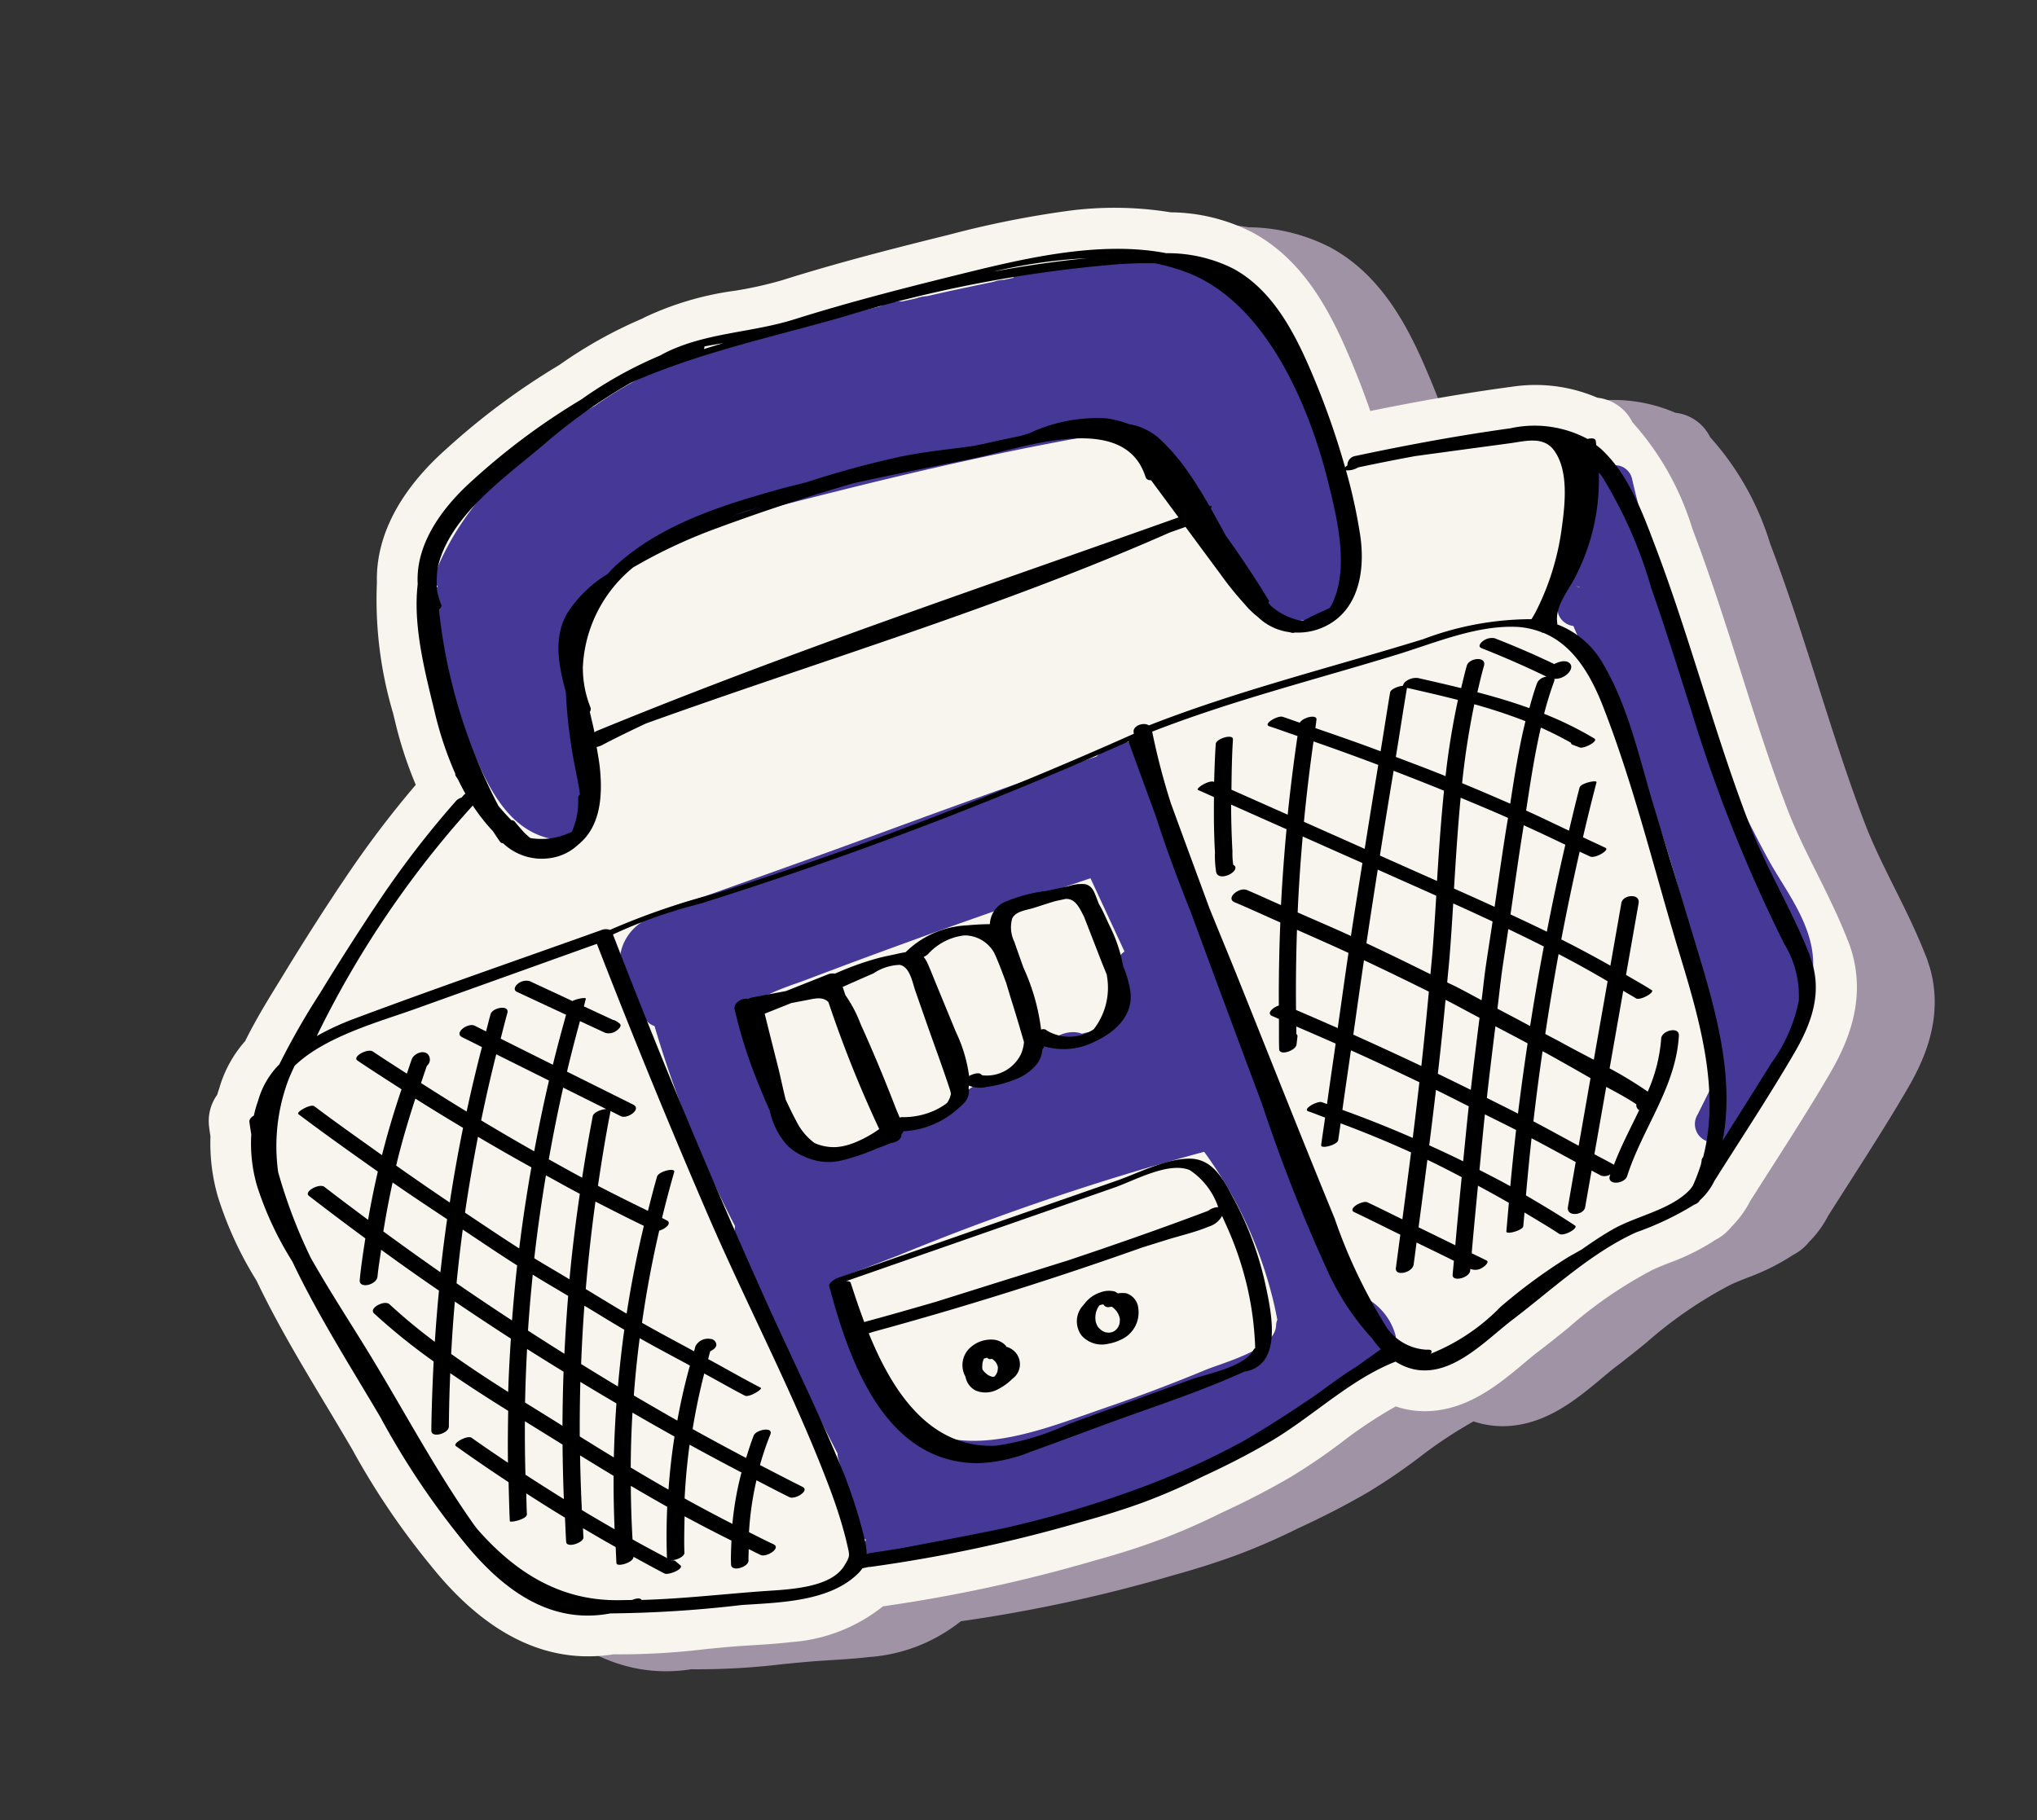
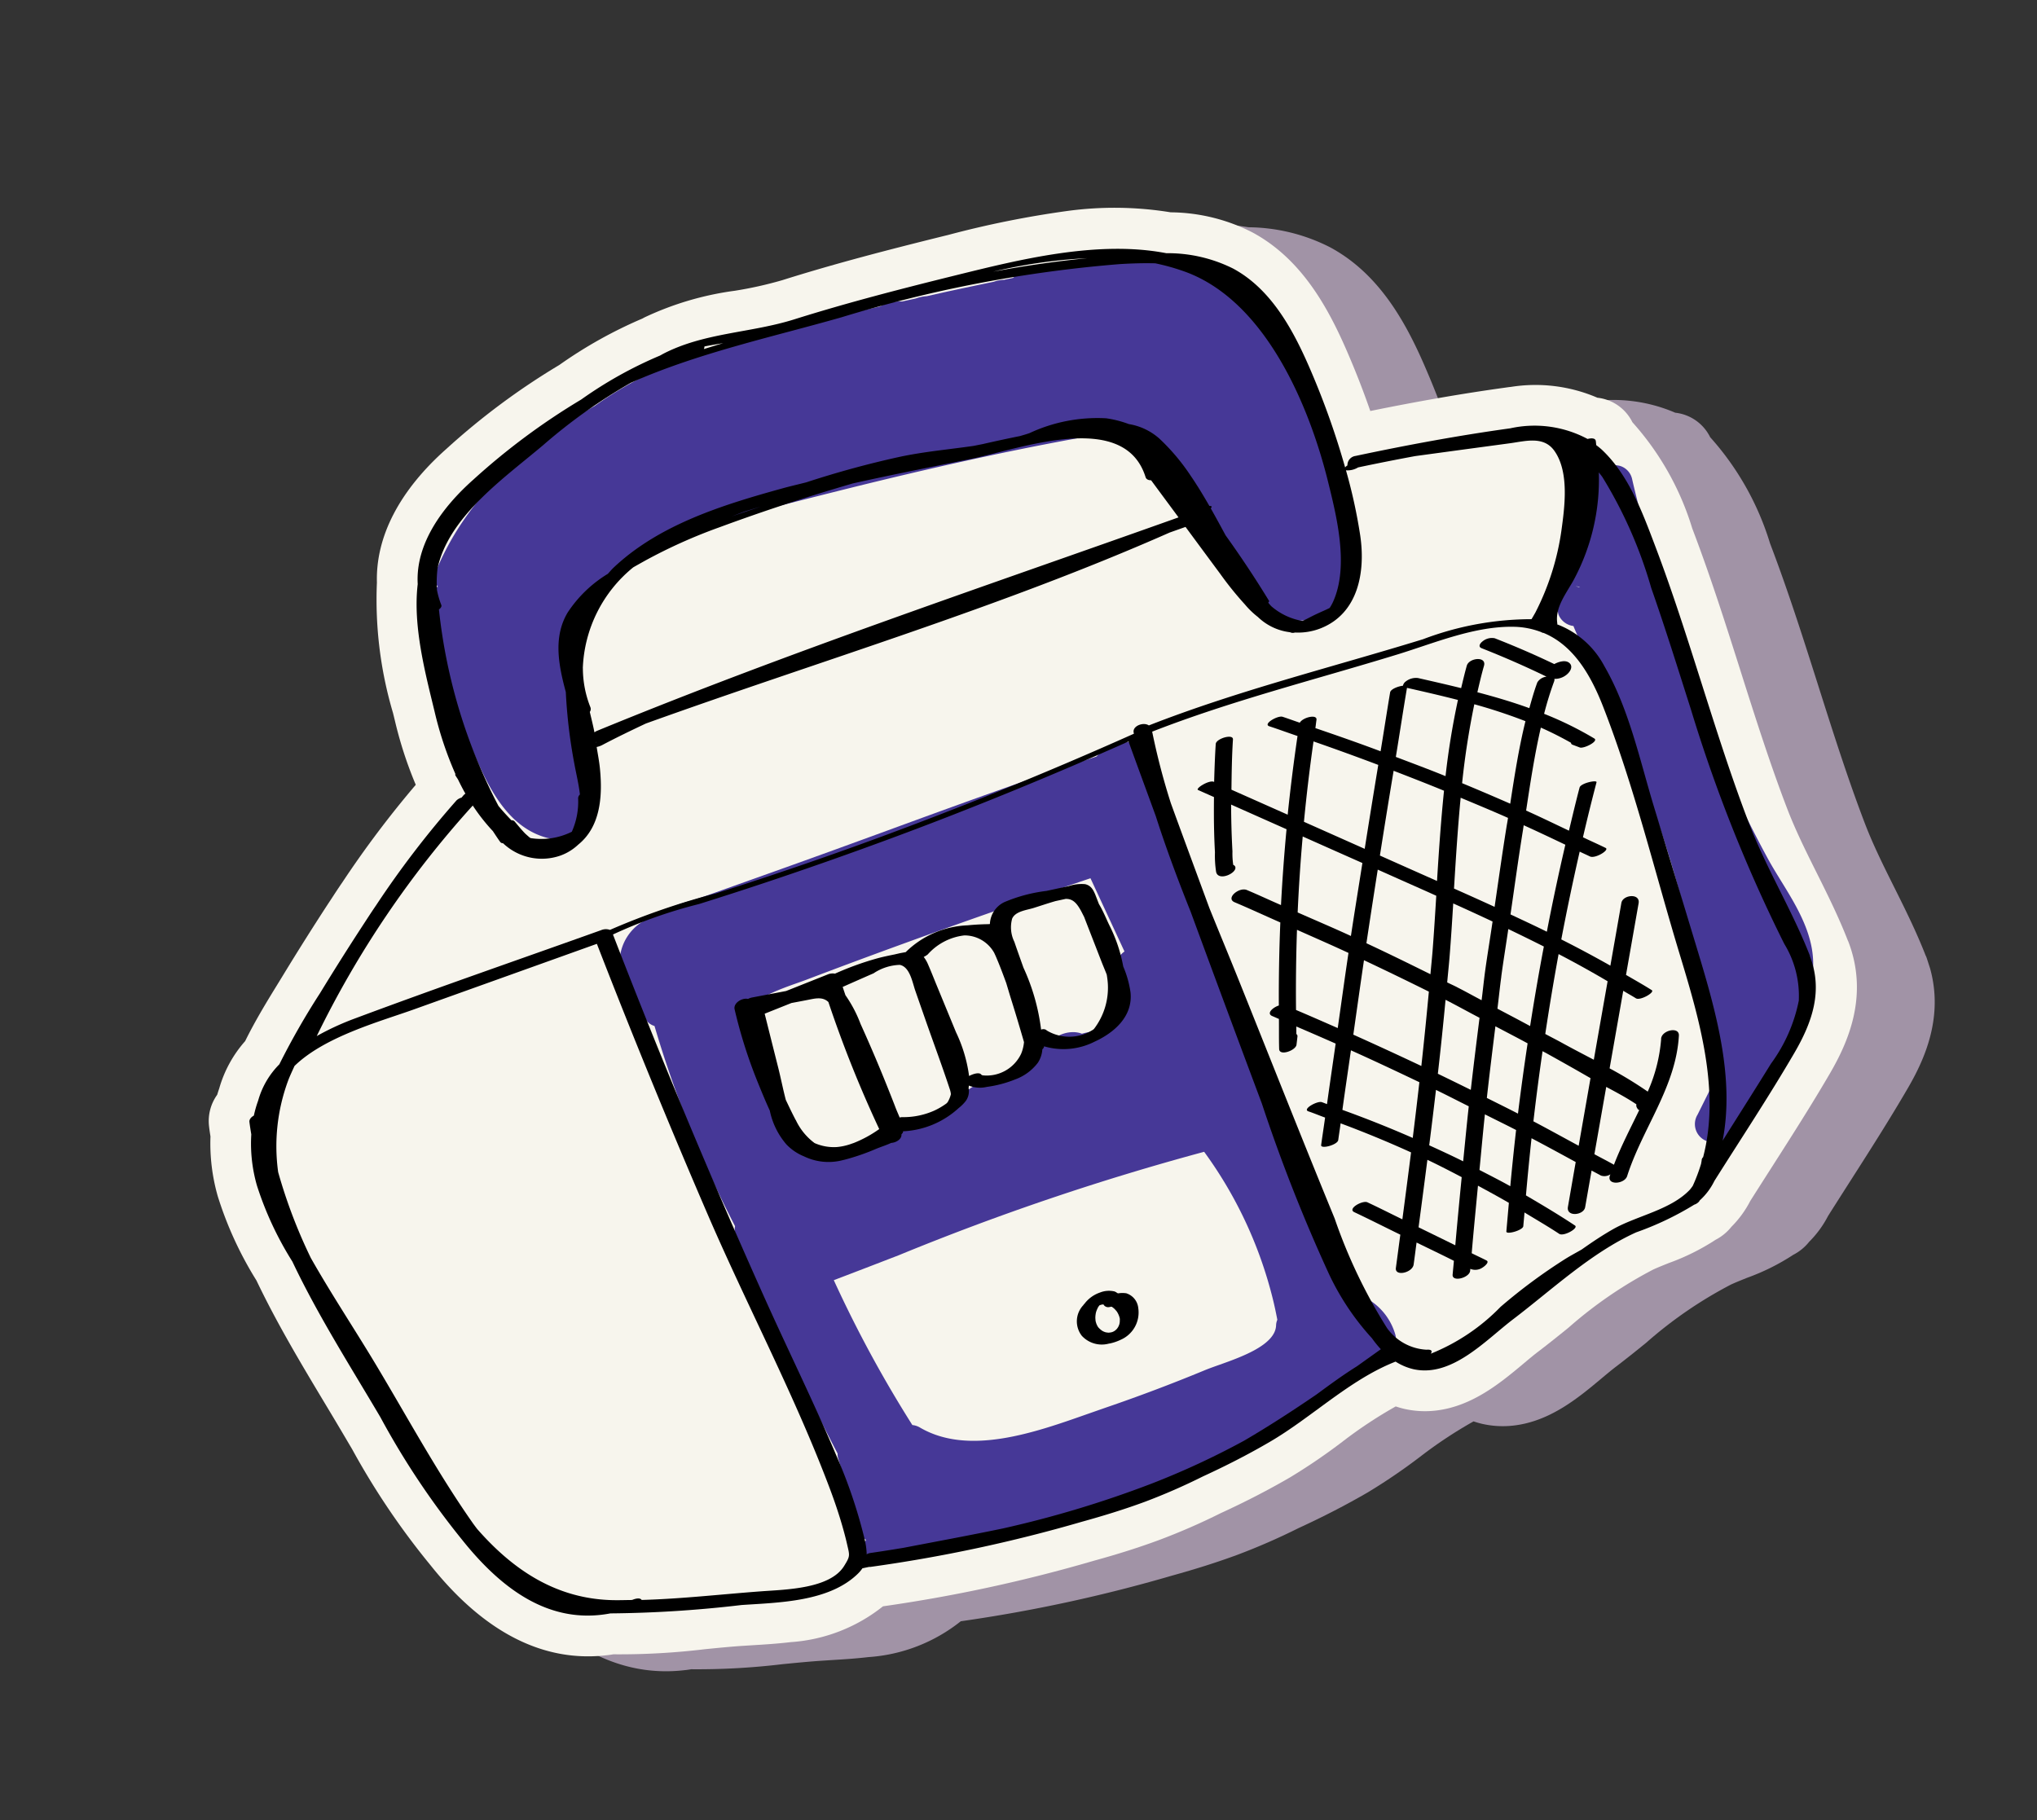
<svg xmlns="http://www.w3.org/2000/svg" width="122.33" height="109.327" viewBox="0 0 122.33 109.327">
  <rect x="0" y="0" width="122.33" height="109.327" fill="#333333" stroke="none" />
  <defs>
    <clipPath id="clip-path">
      <rect id="Rectangle_616" data-name="Rectangle 616" width="102.085" height="81.886" transform="translate(0 22.829) rotate(-12.922)" fill="none" />
    </clipPath>
  </defs>
  <g id="Muziekbox" transform="matrix(0.996, -0.087, 0.087, 0.996, -1.99, 8.672)">
    <g id="Group_362" data-name="Group 362" transform="translate(0 0)">
      <g id="Group_361" data-name="Group 361" transform="translate(0 0)" clip-path="url(#clip-path)">
        <g id="Group_360" data-name="Group 360" transform="translate(0 0.001)">
          <g id="Group_359" data-name="Group 359" transform="translate(0 0)" clip-path="url(#clip-path)">
            <path id="Path_1236" data-name="Path 1236" d="M351.581,2129.224c-.432-1.484-.989-2.9-1.528-4.268s-1.042-2.648-1.418-3.959c-.784-2.737-1.424-5.6-2.044-8.364l-.05-.227c-.625-2.786-1.271-5.667-2.071-8.5l-.056-.2a16.949,16.949,0,0,0-3.026-6.659,2.664,2.664,0,0,0-1.962-1.648,9.421,9.421,0,0,0-5.131-1.1c-.121,0-.241.009-.364.014-2.545.128-5.228.355-8.167.692q-.43-1.722-1-3.448c-.924-2.828-2.256-5.972-5.114-7.854a10.964,10.964,0,0,0-4.79-1.633,21.059,21.059,0,0,0-6.2-.621,58.965,58.965,0,0,0-7.261.817l-.088.012c-3.738.586-6.875,1.119-10.049,1.823a23.376,23.376,0,0,1-2.893.386,18.361,18.361,0,0,0-5.542,1.121c-.047.02-.1.039-.142.061a27.032,27.032,0,0,0-5.208,2.341,42.438,42.438,0,0,0-7.191,4.428c-3.022,2.242-4.7,4.88-4.86,7.643a23.82,23.82,0,0,0,.281,7.883l.076.5a24.539,24.539,0,0,0,.907,3.915l0,.01a61.179,61.179,0,0,0-4.9,5.451c-.252.306-.512.636-.771.966l-.195.25c-1.009,1.289-1.99,2.575-2.916,3.833l-.416.562c-.795,1.071-1.615,2.176-2.343,3.381a7.3,7.3,0,0,0-1.806,2.7c-.054.123-.106.244-.153.365a2.708,2.708,0,0,0-.652,1.851c.007.206.018.408.033.611a11.509,11.509,0,0,0,.13,3.635,21.947,21.947,0,0,0,1.869,5.224c1.006,2.691,2.265,5.275,3.485,7.777.341.7.681,1.4,1.015,2.1l.35.734a45.111,45.111,0,0,0,4.091,7.362c2.855,4.291,6.243,6.4,10.067,6.285.132,0,.263-.01.395-.02a42.81,42.81,0,0,0,5.509.173c.807-.007,1.606-.018,2.384,0l.591.013c.665.018,1.418.036,2.19.013a9.96,9.96,0,0,0,5.709-1.662,90.854,90.854,0,0,0,12.869-1.625c1.469-.271,2.8-.57,4.01-.9a38.5,38.5,0,0,0,3.813-1.282c1.566-.561,2.99-1.146,4.352-1.786a35.345,35.345,0,0,0,3.285-1.84,26.46,26.46,0,0,1,3.4-1.849,5.373,5.373,0,0,0,.523.2,5.6,5.6,0,0,0,1.88.258c2.2-.069,4.017-1.339,5.477-2.359.321-.224.629-.44.923-.626.645-.407,1.3-.844,1.95-1.285a25.442,25.442,0,0,1,5.374-3.035c.324-.114.658-.214.991-.316a13.317,13.317,0,0,0,2.889-1.137,2.922,2.922,0,0,0,1.015-.694,6.222,6.222,0,0,0,1.265-1.447c.487-.639.979-1.279,1.469-1.917,1.323-1.718,2.689-3.493,3.97-5.31,1.233-1.746,2.755-4.457,1.777-7.821m-85.275,22.5-.007,0h0l.007,0" transform="translate(-238.602 -2070.412)" fill="#a193a6" />
            <path id="Path_1237" data-name="Path 1237" d="M349.041,2128.5c-.431-1.483-.988-2.9-1.528-4.267s-1.04-2.647-1.417-3.96c-.784-2.737-1.426-5.6-2.045-8.363l-.05-.227c-.624-2.786-1.271-5.668-2.071-8.5l-.056-.2a16.9,16.9,0,0,0-3.024-6.658,2.664,2.664,0,0,0-1.964-1.649,9.414,9.414,0,0,0-5.129-1.1c-.121,0-.242.009-.366.015-2.543.128-5.228.355-8.166.692q-.433-1.722-1-3.447c-.925-2.828-2.254-5.973-5.115-7.854a10.976,10.976,0,0,0-4.79-1.633,21.024,21.024,0,0,0-6.2-.62,58.935,58.935,0,0,0-7.261.816l-.09.013c-3.736.585-6.875,1.119-10.047,1.822a23.307,23.307,0,0,1-2.894.385,18.4,18.4,0,0,0-5.54,1.121l-.144.062a26.932,26.932,0,0,0-5.206,2.341,42.4,42.4,0,0,0-7.191,4.428c-3.022,2.242-4.7,4.88-4.862,7.643a23.917,23.917,0,0,0,.281,7.883l.077.5a24.153,24.153,0,0,0,.907,3.914l0,.01a61.5,61.5,0,0,0-4.9,5.451c-.254.306-.512.636-.771.966l-.2.251c-1.007,1.286-1.988,2.576-2.914,3.832l-.416.564c-.795,1.071-1.615,2.175-2.345,3.381a7.294,7.294,0,0,0-1.8,2.7c-.056.123-.106.246-.155.366a2.706,2.706,0,0,0-.651,1.851c.005.205.018.406.032.61a11.511,11.511,0,0,0,.128,3.635,21.864,21.864,0,0,0,1.871,5.224c1.006,2.69,2.265,5.274,3.484,7.776q.514,1.051,1.015,2.1l.35.733a45.1,45.1,0,0,0,4.091,7.362c2.855,4.291,6.243,6.405,10.069,6.286.13,0,.261-.011.395-.02a42.905,42.905,0,0,0,5.507.173c.809-.009,1.608-.02,2.386,0l.589.014c.665.018,1.42.035,2.19.011a9.952,9.952,0,0,0,5.711-1.661,90.492,90.492,0,0,0,12.867-1.627c1.471-.268,2.8-.567,4.012-.9a38.354,38.354,0,0,0,3.812-1.281c1.568-.56,2.992-1.146,4.352-1.786a35.313,35.313,0,0,0,3.285-1.84,26.579,26.579,0,0,1,3.4-1.849,5.489,5.489,0,0,0,.524.2,5.633,5.633,0,0,0,1.878.257c2.2-.069,4.019-1.34,5.479-2.36.319-.223.627-.44.921-.625.647-.408,1.3-.846,1.952-1.285a25.46,25.46,0,0,1,5.374-3.035c.324-.114.658-.214.991-.314a13.433,13.433,0,0,0,2.889-1.138,2.948,2.948,0,0,0,1.015-.694,6.188,6.188,0,0,0,1.263-1.447q.733-.959,1.471-1.917c1.321-1.718,2.689-3.493,3.97-5.309,1.231-1.746,2.756-4.457,1.775-7.822M263.768,2151l-.007,0h0l.009,0" transform="translate(-240.639 -2070.992)" fill="#f7f5ed" />
            <path id="Path_1238" data-name="Path 1238" d="M304.418,2082.8a38.925,38.925,0,0,0-6.574.013.913.913,0,0,0-.33-.233,2.294,2.294,0,0,0-2.145.461l-.555.067a1.99,1.99,0,0,0-.625.062c-.923.108-1.838.221-2.743.333l-1.335.179a2.348,2.348,0,0,0-.676.081l-.829.108a2.59,2.59,0,0,0-1.348.182c-3.79.522-6.927,1.047-9.87,1.65a22.84,22.84,0,0,0-7.728,2.815c-4.911,2.233-8.389,5.267-10.337,9.016a.938.938,0,0,0-.061.852.753.753,0,0,0,.067.118.968.968,0,0,0-.434.819,31.7,31.7,0,0,0,1.512,8.691l.092.289c.674,2.083,1.591,4.934,4.069,5.817a1.559,1.559,0,0,0,.55.072,2.943,2.943,0,0,0,1.193-.308,1.173,1.173,0,0,0,.649-.753,9.112,9.112,0,0,0-.108-4.035,23.6,23.6,0,0,0,.376-2.347,25.246,25.246,0,0,0,.09-2.77c0-.585,0-1.171.022-1.76a4.307,4.307,0,0,1,.506-1.822l.1-.071c.113-.084.227-.169.341-.258a1.278,1.278,0,0,0,.27-.151c.962-.723,1.935-1.532,3.055-2.542a21.959,21.959,0,0,1,5.329-1.376q3.952-.665,7.908-1.29c5.769-.9,10.575-1.5,15.107-1.875a8.4,8.4,0,0,1,3.894,2.788,22.807,22.807,0,0,1,2.494,4.479c.13.281.256.588.386.9a8.265,8.265,0,0,0,2.042,3.335,3.335,3.335,0,0,0,3.494.4c1.683-.78,1.672-2.6,1.663-3.932v-.485a28.219,28.219,0,0,0-2.238-11.332c-1.274-2.979-3.038-5.793-7.27-6.187" transform="translate(-233.461 -2069.582)" fill="#463897" />
            <path id="Path_1239" data-name="Path 1239" d="M306.557,2132.809l-.007-.007a2.034,2.034,0,0,0-.559-.4l-3.8-13.057a1.131,1.131,0,0,0-.824-.781l-2.509-8.827c-.178-.63-.368-1.262-.555-1.9a38.587,38.587,0,0,1-1.844-8.533.811.811,0,0,0-.631-.746,2.854,2.854,0,0,0-2.136.686c-4.331,1.028-8.7,2.2-12.92,3.342-2.112.57-4.222,1.137-6.336,1.69l-4.68,1.224c-.319.083-.656.159-.995.234a10.947,10.947,0,0,0-3.136,1.041,2.9,2.9,0,0,0-1.476,1.889c-.252,1.13.169,2.5,1.256,4.056a.95.95,0,0,0,.431.34,67.76,67.76,0,0,0,3.774,12.4.8.8,0,0,0,0,.5c1.411,4.532,3.076,9.123,4.949,13.649a.827.827,0,0,0,.009.295l.953,4.566a.761.761,0,0,0,.287.449.954.954,0,0,0-.083.141.734.734,0,0,0,.049.748.981.981,0,0,0,.867.348c.061,0,.114-.007.153-.009a76.469,76.469,0,0,0,11.727-1.921,18.645,18.645,0,0,0,7.684-1.763,60.2,60.2,0,0,0,8.517-4.172,4.155,4.155,0,0,0,.416-.281c.935-.481,1.871-.964,2.786-1.485a1.022,1.022,0,0,0,.634-1.1,3.648,3.648,0,0,0-2-2.611m-4.992,1.092a.9.9,0,0,0-.1.32c-.142,1.162-2.227,1.707-3.608,2.066-.35.09-.672.175-.939.26-2.015.635-4.071,1.211-6.115,1.716l-1.092.278c-3.276.843-7.353,1.893-10.11-.081a1.1,1.1,0,0,0-.422-.175,73.229,73.229,0,0,1-3.943-9.081c1.339-.379,2.678-.766,4.021-1.154a153.164,153.164,0,0,1,18.811-4.593,25.293,25.293,0,0,1,3.334,9.125c.07.438.123.878.168,1.319m-30.253-20.16c-.308-1.458,1.2-1.97,3.2-2.489.222-.057.434-.112.629-.166q3.052-.865,6.115-1.684c3.649-.98,7.493-1.957,11.435-2.91l1.652,4.561a1.41,1.41,0,0,0-.571.633l-.24.627a.805.805,0,0,0,.023.648,7.739,7.739,0,0,1-.827,2.146c-.312.553-.312.553-.692.568a4.593,4.593,0,0,0-.67.076,1.485,1.485,0,0,0-.532-.141,1.89,1.89,0,0,0-1.027.212l-.885.467a1.207,1.207,0,0,0-.405.287,1.181,1.181,0,0,0-.323.423.986.986,0,0,0-.1.288c-.063.021-.128.043-.193.061-.308.087-.622.16-.934.236a12.707,12.707,0,0,0-2.272.7,6.937,6.937,0,0,0-1.435.948c-.182.143-.364.286-.55.417a2.3,2.3,0,0,0-1.584.661l-.265.071a10.83,10.83,0,0,0-2.143.733,4.791,4.791,0,0,1-.9.33,1.709,1.709,0,0,0-.294.072,3.048,3.048,0,0,1-3.4-1.352,1.176,1.176,0,0,0-1.078-.588,37.613,37.613,0,0,0-1.788-5.413.691.691,0,0,0,.043-.424" transform="translate(-229.298 -2056.705)" fill="#463897" />
            <path id="Path_1240" data-name="Path 1240" d="M308.192,2116.5c-.251-.5-.5-1-.714-1.5-.937-2.167-1.827-4.521-2.714-7.165-.86-3.269-1.5-6.651-2.067-9.765l.022-.032-.211-1.052a.858.858,0,0,0-.1-.252l-.714-3.042-.122-.788c-.065-.407-.128-.814-.184-1.225a1.059,1.059,0,0,0-.669-.847,1.827,1.827,0,0,0-1.687.3,1.3,1.3,0,0,0-.551,1.22l.076.5a.763.763,0,0,0-.023.431l.065.277a.852.852,0,0,0-.195.323c-.141.431-.292.863-.445,1.3-.285.8-.577,1.636-.795,2.474l-.005,0-.02.034,0,0-.112.158a6.783,6.783,0,0,1-.476.578,1.084,1.084,0,0,0-.261,1.029,1.116,1.116,0,0,0,.795.715l.023,0a10.91,10.91,0,0,0,.579,1.517c.1.234.2.466.294.7a76.409,76.409,0,0,1,2.883,8.823,77.368,77.368,0,0,1,2.426,16.724l-1.307,2.134a1.088,1.088,0,0,0,.335,1.59,1.636,1.636,0,0,0,.878.206,1.551,1.551,0,0,0,1.294-.683c.216-.351.443-.7.672-1.055l0,0c.706-.218,1.1-.611,1.1-1.1,0-.135-.011-.267-.018-.4l-.007-.159a41.093,41.093,0,0,0,3.006-5.154c1.134-2.455-.025-4.77-1.051-6.814m-10.561-18.651.081.055-.265-.1Z" transform="translate(-203.493 -2062.956)" fill="#463897" />
            <path id="Path_1241" data-name="Path 1241" d="M345.593,2128.1c-.813-2.79-2.143-5.425-2.95-8.239s-1.447-5.679-2.089-8.54-1.28-5.73-2.08-8.555c-.593-2.1-1.211-4.4-2.7-6.06-.1-.108-.2-.2-.3-.291-.005-.086,0-.173-.007-.257-.014-.169-.24-.2-.478-.157a6.751,6.751,0,0,0-4.572-1.042c-3.143.158-6.282.461-9.406.845a.559.559,0,0,0-.532.525.361.361,0,0,0-.034.016.672.672,0,0,0-.115.09,47.528,47.528,0,0,0-1.532-5.92c-.8-2.442-1.9-5.1-4.132-6.567a8.783,8.783,0,0,0-3.916-1.267c-4.033-1.15-8.816-.387-12.7.22-3.314.519-6.619,1.067-9.9,1.793-2.691.595-5.459.319-8.031,1.378-.068.029-.133.061-.2.089a24.776,24.776,0,0,0-4.947,2.22,40.573,40.573,0,0,0-6.866,4.225c-1.977,1.467-3.808,3.523-3.88,5.966-.517,2.488-.013,5.361.344,7.723a21.125,21.125,0,0,0,.919,3.839.081.081,0,0,0-.009.077c.043.1.1.186.142.28q.168.446.362.872a.568.568,0,0,0-.092.06c-.056.05-.106.106-.16.156a.725.725,0,0,0-.312.137,57.02,57.02,0,0,0-5.367,5.865c-.323.392-.631.791-.944,1.189q-1.46,1.863-2.867,3.772a44.634,44.634,0,0,0-2.806,4.045,5.009,5.009,0,0,0-1.46,2.067,6.725,6.725,0,0,0-.333.869c-.169.075-.3.2-.3.351.009.256.029.508.047.761a9.121,9.121,0,0,0,.07,3.087,19.961,19.961,0,0,0,1.723,4.736c1.245,3.352,2.927,6.579,4.453,9.774a47.6,47.6,0,0,0,4.237,7.747c2.1,3.165,4.79,5.576,8.5,5.2a72.11,72.11,0,0,0,7.893.184c2.245.044,5.25.271,7.124-1.265a2.033,2.033,0,0,0,.3-.3c.137-.018.277-.033.414-.05a.382.382,0,0,0,.072.008,89.281,89.281,0,0,0,12.907-1.6c1.3-.24,2.593-.517,3.86-.863a36.828,36.828,0,0,0,3.6-1.213c1.413-.506,2.808-1.069,4.165-1.71,2.662-1.253,5.133-3.322,7.967-4.156a3.458,3.458,0,0,0,1.025.546c2.256.714,4.475-1.357,6.225-2.462,2.491-1.573,5.028-3.581,7.825-4.563a18.157,18.157,0,0,0,3.617-1.352.654.654,0,0,0,.312-.169c.013-.018.023-.038.036-.055a3.815,3.815,0,0,0,.98-1.089c1.827-2.407,3.718-4.783,5.461-7.251,1.233-1.75,2.051-3.573,1.425-5.72m-39.586-45.533q-2.86.034-5.706.316a30.9,30.9,0,0,1,5.706-.316m-23.369,3.282c.378-.043.761-.071,1.143-.1-.4.079-.795.169-1.191.252a.437.437,0,0,0,.049-.155M265.365,2100.2c.115-.074.191-.162.164-.253a5.141,5.141,0,0,1-.182-.914,6.978,6.978,0,0,1,.148-1.3,5.033,5.033,0,0,1,.189-.525c1.179-2.778,4.426-4.635,6.792-6.31a32.8,32.8,0,0,1,5.545-3.257c4.161-1.435,8.7-2,12.967-2.824a78.567,78.567,0,0,1,16.9-1.727c.719.018,1.442.058,2.152.139a13.015,13.015,0,0,1,1.826.7c4.552,2.195,6.616,8.544,7.355,13.19.348,2.2.832,5.222-.3,7.27a2.725,2.725,0,0,1-.249.375c-.193.082-.445.16-.807.292-.458.168-.7.291-.9.342a3.837,3.837,0,0,1-1.788-1.052c-.052-.074-.108-.142-.155-.222.043-.038.072-.076.058-.1-.7-1.411-1.454-2.794-2.256-4.147-.238-.549-.487-1.121-.75-1.7.119-.083.063-.134-.069-.148q-.227-.49-.47-.978c-.02-.041-.041-.079-.061-.12-.047-.1-.1-.188-.146-.283-.09-.173-.184-.344-.279-.513a12.523,12.523,0,0,0-1.683-2.395,3.641,3.641,0,0,0-1.752-1.028,6.314,6.314,0,0,0-1.325-.465,9.638,9.638,0,0,0-4.666.487c-.191.05-.382.083-.573.124q-1.146.128-2.285.287l-.559.061c-1.492.084-2.993.084-4.486.27a57.966,57.966,0,0,0-5.715,1.037c-.476.078-.953.144-1.429.231-3.655.674-7.6,1.519-10.573,3.89-.122.1-.231.213-.35.318a7.616,7.616,0,0,0-2.6,2.1c-1.006,1.386-.825,3.1-.53,4.753a31.276,31.276,0,0,0,.139,4.363c.052.55.151,1.2.171,1.842a.318.318,0,0,0-.128.215,4.414,4.414,0,0,1-.553,1.973,4.1,4.1,0,0,1-2.508.162l-.065-.058c-.072-.073-.141-.147-.211-.221-.184-.22-.368-.487-.595-.813a.25.25,0,0,0-.176-.072c-.243-.3-.481-.608-.7-.928a32.869,32.869,0,0,1-2.534-12.067m8.663,8.167c-.043-.417-.112-.832-.171-1.246a.3.3,0,0,0,.063-.27,6.369,6.369,0,0,1-.251-2.367l0-.033a8.2,8.2,0,0,1,3.543-5.757c.258-.119.512-.233.752-.341a31.369,31.369,0,0,1,4.624-1.608c2.674-.73,5.424-1.375,8.2-1.925,2.393-.32,4.8-.575,7.2-.849,2.948-.335,9.436-2.176,10.353,2,.031.144.16.206.315.219.481.789.964,1.574,1.447,2.364-11.99,3.128-24.077,6.034-35.9,9.732a.7.7,0,0,0-.171.079m.067.6-.029.011v-.015l.029,0m9.267-12.8c.259-.074.517-.149.777-.22.341-.074.679-.146,1.018-.213q-.9.205-1.795.433m-17,15.952a11.265,11.265,0,0,0,1.067,1.632c.128.234.252.472.391.7a.208.208,0,0,0,.155.08,3.381,3.381,0,0,0,3.372,1.038,3.076,3.076,0,0,0,1.116-.559c1.418-.951,1.721-2.74,1.7-4.439-.005-.439-.052-.875-.083-1.311a1.228,1.228,0,0,0,.323-.079c.906-.381,1.824-.73,2.746-1.069,10.793-2.853,21.763-5.082,32.34-8.691l.979-.254q.911,1.493,1.826,2.983a19.807,19.807,0,0,0,1.325,1.972,4.981,4.981,0,0,0,.71.816,3.343,3.343,0,0,0,1.825,1.075c.042.014.078.034.119.047a.492.492,0,0,0,.195,0,3.722,3.722,0,0,0,1.534-.111c2.348-.686,3-3.137,2.876-5.33a31.6,31.6,0,0,0-.514-4,1.223,1.223,0,0,0,.719-.1l.022-.011q1.736-.212,3.476-.379l2.664-.128,3.064-.144c.953-.045,2.064-.277,2.628.685.789,1.347.323,3.412,0,4.826a15.556,15.556,0,0,1-1.988,4.761c-.086.122-.168.245-.258.364l0,.005a18.367,18.367,0,0,0-6.6.633c-5.59,1.2-11.364,2.107-16.856,3.725-.3-.249-.989-.059-.946.342,0,.026.006.051.009.076q-8.285,2.87-16.76,5.142-4.523,1.208-9.09,2.229a42.852,42.852,0,0,0-6.528,1.631.729.729,0,0,0-.524-.032c-5.068,1.33-10.155,2.6-15.2,4a16.052,16.052,0,0,0-2.377.854,59.137,59.137,0,0,1,10.543-12.983m18.243,47.454c-.971,1.3-3.649,1.1-5.1,1.082-2.37-.032-4.806.035-7.194-.108-.038-.1-.216-.152-.523-.063-.022.008-.041.008-.065.014-.407-.032-.818-.052-1.222-.1-3.4-.4-5.794-2.412-7.661-4.961-.1-.158-.2-.318-.288-.474-1.851-3.212-3.338-6.661-4.961-9.99-1.067-2.186-2.262-4.377-3.285-6.62a30.98,30.98,0,0,1-1.507-5.311,11.357,11.357,0,0,1,1.063-5.4c.142-.3.31-.58.47-.867,1.957-1.6,5.342-2.211,7.423-2.757l11.309-2.972q2.474,8.513,5.266,16.923c1.882,5.648,4.237,11.207,5.837,16.938.206.741.389,1.488.537,2.242.074.377.142.758.193,1.137.1.705.132.72-.29,1.285m31.729-9.269c-.876.445-1.723.961-2.568,1.476-1.494.841-3.01,1.647-4.558,2.38a47.621,47.621,0,0,1-5.774,2.092,64.01,64.01,0,0,1-9.124,1.905c-2.018.24-4.046.433-6.053.64-.67.051-1.343.1-2.013.137a.587.587,0,0,0-.227.058,4.483,4.483,0,0,0-.063-1.024,30.231,30.231,0,0,0-1.236-5.037c-1.083-3.348-2.368-6.633-3.521-9.958q-3.855-11.1-7.124-22.4a28.873,28.873,0,0,1,5.309-1.373q2.03-.446,4.055-.93,3.971-.95,7.911-2.032c4.911-1.348,9.771-2.868,14.589-4.522l0,.016c.409,1.534.827,3.069,1.238,4.6.449,1.982.995,3.946,1.586,5.9q1.611,5.931,3.258,11.849a99,99,0,0,0,3.128,10.563,15.438,15.438,0,0,0,2.235,4.063,6.394,6.394,0,0,0,.472.7q-.754.446-1.516.894m21.8-10.7a.275.275,0,0,0-.094.145c-.009.084-.04.154-.056.235a10.562,10.562,0,0,1-.613,1.276,2.726,2.726,0,0,1-.195.218c-1.256,1.114-3.305,1.278-4.8,1.961-.677.31-1.334.672-1.984,1.052-.348.163-.7.309-1.043.485a33.054,33.054,0,0,0-4.112,2.523,12.152,12.152,0,0,1-4.422,2.44c.11-.135.094-.259-.236-.261a3.123,3.123,0,0,1-2.242-1.492,31.678,31.678,0,0,1-2.568-6.844c-1.539-4.925-3.006-9.869-4.505-14.806-.447-1.47-.914-2.943-1.366-4.419-.587-2.161-1.18-4.318-1.759-6.481a40.887,40.887,0,0,1-.744-4.381c4.918-1.444,10.081-2.267,15.088-3.34,2.282-.49,4.788-1.309,7.147-1.041a4.8,4.8,0,0,1,1.572.46.256.256,0,0,0,.131.058c1.708.889,2.593,2.736,3.17,4.7,1.458,4.963,2.233,10.207,3.3,15.269.84,3.992,1.717,8.38.335,12.242m6.553-8.9a9.548,9.548,0,0,1-2,3.653c-1.089,1.46-2.2,2.909-3.3,4.361,1.043-3.634.306-7.644-.476-11.382q-.938-4.48-1.885-8.957c-.607-2.88-.98-6-2.238-8.691a5.37,5.37,0,0,0-2.6-2.736.456.456,0,0,0,.013-.051c-.076-.987.726-1.786,1.227-2.553a12.733,12.733,0,0,0,2.045-6.274c.061.1.128.191.186.291a26.694,26.694,0,0,1,2.346,6.9c.634,2.478,1.177,4.978,1.739,7.471a90.239,90.239,0,0,0,4.359,14.517,5.992,5.992,0,0,1,.579,3.447" transform="translate(-239.546 -2069.9)" />
-             <path id="Path_1242" data-name="Path 1242" d="M294.81,2115.295c-.51-1.2-1.038-2.642-2.523-2.743-1.444-.1-3.058.593-4.439.945l-5.727,1.452q-5.728,1.451-11.455,2.905a1.13,1.13,0,0,0-.514.3.172.172,0,0,0-.041.068l0,.016c0,.013-.013.024-.011.036.8,4.528,2.359,10.868,7.949,11.4a9.285,9.285,0,0,0,3.228-.4c1.579-.414,3.148-.855,4.722-1.281,2.824-.767,5.72-1.422,8.485-2.4,2.319-.171,1.97-3.224,1.739-5.061a19.788,19.788,0,0,0-1.409-5.23m-23.4,2.927c-.02-.086-.113-.126-.236-.133l0-.013,16.484-4.183c1.262-.318,3.4-1.291,4.623-.658a4.328,4.328,0,0,1,1.51,2.367,1,1,0,0,0-.611.163c-2.874.809-5.767,1.545-8.67,2.242q-1.049.229-2.1.461-2.982.654-5.963,1.313c-1.476.294-2.954.58-4.437.845-.234-.836-.429-1.655-.6-2.4m23.861,6a.36.36,0,0,0-.113.1c-.633.995-2.918,1.184-3.965,1.465l-3.772,1.011-3.772,1.014a15.418,15.418,0,0,1-4.4.9c-4.01-.162-5.935-3.836-7.028-7.394.092-.02.186-.04.279-.063q8.318-1.506,16.5-3.633l1.418-.311c.887-.2,1.84-.321,2.709-.6a1.346,1.346,0,0,0,.852-.571c.063.188.124.368.178.52a19.744,19.744,0,0,1,.968,3.95,18.939,18.939,0,0,1,.144,3.606" transform="translate(-224.473 -2045.465)" />
            <path id="Path_1243" data-name="Path 1243" d="M273.508,2118.391a13.312,13.312,0,0,0,2.009-.5c.268-.084.605-.157.914-.27.314.008.667-.184.661-.457.032-.039.079-.066.1-.112a.339.339,0,0,0,.011-.065,5.3,5.3,0,0,0,3.451-1.1,2.448,2.448,0,0,0,.474-.4,1,1,0,0,0,.223-.747c.013-.048.022-.1.031-.144a1.8,1.8,0,0,0,1.069.172,7.052,7.052,0,0,0,1.735-.3,2.992,2.992,0,0,0,1.438-.873,1.654,1.654,0,0,0,.344-.787.261.261,0,0,0,.119-.169,4.137,4.137,0,0,0,3.046-.014c1.243-.444,2.442-1.328,2.408-2.778a6.2,6.2,0,0,0-.3-1.573,9.07,9.07,0,0,0-.615-2.54c-.139-.356-.29-.872-.514-1.326-.054-.187-.108-.373-.162-.559-.1-.322-.216-.591-.56-.7a2.4,2.4,0,0,0-.982.029l-1.366.173a9.3,9.3,0,0,0-2.59.455,1.524,1.524,0,0,0-.968,1.232c-.1,0-.195-.008-.285-.014-.35-.02-.7-.031-1.049-.026a5.615,5.615,0,0,0-3.851,1.281l-.29.027c-.1.009-.2.029-.3.039l-.058.01c-.353.04-.7.079-1.054.142a17.806,17.806,0,0,0-2.642.7.776.776,0,0,0-.405,0l-2.613.784-2.094.212a.831.831,0,0,0-.224.063c-.324-.114-.914.153-.856.557a29.419,29.419,0,0,0,.995,4.457c.177.577.366,1.184.58,1.781a4.5,4.5,0,0,0,.816,2.11,3.032,3.032,0,0,0,.993.809,3.373,3.373,0,0,0,2.354.419m11.343-13.558c.232-.425.9-.433,1.326-.524.452-.1.9-.21,1.361-.3l.616-.078c.395.022.606.263.807.683.076.157.135.324.205.487.031.108.063.218.094.328.227.778.456,1.561.683,2.341.081.284.182.59.274.9a5.026,5.026,0,0,1,.02.546,4.074,4.074,0,0,1-1.045,2.622c-.02.022-.041.035-.061.054a2.629,2.629,0,0,1-2.707-.125l-.025-.014c-.04-.033-.081-.063-.119-.1a.349.349,0,0,0-.277-.027,12.512,12.512,0,0,0-.732-3.8c-.137-.53-.279-1.061-.409-1.593a1.973,1.973,0,0,1-.011-1.4m-5.244,1.706a3.477,3.477,0,0,1,2.291-.953,2.04,2.04,0,0,1,1.7,1.2c.029.083.061.164.088.249.177.535.326,1.075.474,1.62.081.384.157.771.241,1.145.182.826.35,1.655.514,2.483a2.4,2.4,0,0,1-.233.684,2.289,2.289,0,0,1-2.433,1.086c-.016-.02-.045-.023-.059-.045-.094-.166-.461-.1-.739.018a8.728,8.728,0,0,0-.553-2.688q-.441-1.409-.883-2.817c-.148-.469-.285-.942-.442-1.407a2.03,2.03,0,0,0-.214-.452,1.24,1.24,0,0,0,.249-.125m-3.312.83a3.021,3.021,0,0,1,1.588-.355c.6.171.667,1.128.795,1.63q.257,1.013.515,2.027c.346,1.35.719,2.7,1.036,4.055a1.315,1.315,0,0,1,.038.294,1.675,1.675,0,0,1-.247.474c-.027.019-.041.039-.072.06a4.3,4.3,0,0,1-.771.366,4.559,4.559,0,0,1-1.961.218.618.618,0,0,0-.137.011c-.063-.206-.135-.409-.187-.589-.094-.33-.191-.657-.29-.985q-.635-2.131-1.373-4.23a7.78,7.78,0,0,0-.755-1.8c-.041-.169-.083-.339-.122-.509q.97-.334,1.944-.662m-5.448,8.388c-.177-.417-.332-.839-.49-1.263-.11-.645-.18-1.3-.279-1.928q-.27-1.673-.535-3.341l1.658-.5c.31-.03.62-.061.932-.094.465-.046.953-.152,1.285.23a71.623,71.623,0,0,0,2.377,7.868,7.14,7.14,0,0,1-1.6.7c-.1.023-.191.05-.287.071a3.458,3.458,0,0,1-.739.083,2.87,2.87,0,0,1-1.317-.355,3.637,3.637,0,0,1-1-1.471" transform="translate(-226.343 -2053.031)" />
-             <path id="Path_1244" data-name="Path 1244" d="M277.217,2118.581a1.3,1.3,0,0,0-.2-.085.158.158,0,0,0-.018-.066,1.128,1.128,0,0,0-.782-.437,1.842,1.842,0,0,0-1.281.311,1.418,1.418,0,0,0-.521,1.749l.006.006a1.277,1.277,0,0,0,.065.3,1.138,1.138,0,0,0,.483.6,1.54,1.54,0,0,0,1.211.082,3.386,3.386,0,0,0,1.043-.6,1.073,1.073,0,0,0-.009-1.854m-1.125,1.669.013-.01h0l-.016.011m.315-.516a.783.783,0,0,1-.025.145c-.009.028-.016.055-.027.082.022-.056,0,0-.014.024a1.271,1.271,0,0,1-.079.126l0,0-.007.005-.052.054c-.067.061,0-.016.014-.009l-.07.053c.016,0,.016,0-.014.01l-.005,0,.018-.013h0l-.022.01,0,0h0l0,0h0l0,0h0l.007,0c.049-.036.018-.017-.016,0H276.1l-.038-.005c-.023-.006-.05-.011-.072-.018l-.029-.013c-.052-.024-.1-.052-.146-.078s.058.05-.014-.009a.586.586,0,0,1-.068-.058,1.252,1.252,0,0,1-.218-.252l-.009-.012s0,0-.005-.011l-.025-.049,0-.076c0-.043,0-.086.009-.13s.011-.089.02-.13l.013-.06a.12.12,0,0,1,.005-.018,1.525,1.525,0,0,1,.058-.142l.034-.069.007-.015a1.323,1.323,0,0,0,.187-.036.37.37,0,0,0,.151.1c.045.014.1-.007.148,0l.027.02a.919.919,0,0,1,.1.1.837.837,0,0,1,.054.065s.049.074.025.036.022.041.02.04a.546.546,0,0,1,.038.088.766.766,0,0,1,.038.149c0,.018,0,.038.005.056,0-.063-.005.032-.005.038" transform="translate(-221.11 -2041.104)" />
            <path id="Path_1245" data-name="Path 1245" d="M281.305,2116.942a1.435,1.435,0,0,0-.454-.033c-.02-.006-.036-.016-.056-.022a.617.617,0,0,0-.155-.11,1.448,1.448,0,0,0-.881-.012,1.956,1.956,0,0,0-.993.6l-.007,0-.009.009c-.007.011-.02.017-.029.026l-.02.031a1.411,1.411,0,0,0-.252,1.829,1.63,1.63,0,0,0,1.591.605l.042,0a2.939,2.939,0,0,0,.676-.167,1.787,1.787,0,0,0,1.213-1.8,1.037,1.037,0,0,0-.665-.961m-.5,1.547a1.155,1.155,0,0,1-.025.193c-.007.025-.016.052-.023.077l-.013.031a1.1,1.1,0,0,1-.081.147l-.011.014c-.018.017-.036.045-.052.062l-.056.053c-.022.015-.041.031-.063.046l-.031.019-.032.019c-.02.008-.038.018-.06.025a.647.647,0,0,1-.079.026l-.054.008-.054.006h-.032a.527.527,0,0,1-.083,0,1.449,1.449,0,0,1-.168-.038h0l-.076-.034a.658.658,0,0,1-.074-.042l-.036-.023a1.243,1.243,0,0,1-.238-.254l-.014-.029c-.013-.028-.025-.054-.036-.081a.984.984,0,0,1-.052-.185.752.752,0,0,1-.014-.089.41.41,0,0,1,0-.048c0-.058,0-.118.007-.178a1.542,1.542,0,0,1,.034-.178.7.7,0,0,1,.025-.088l.011-.034,0,0a1.867,1.867,0,0,1,.1-.2c.018-.031.036-.06.056-.089l.016-.021c.023-.024.045-.049.067-.074a1.191,1.191,0,0,0,.119-.029c.02,0,.04,0,.06,0s.04-.007.059-.007a.323.323,0,0,0,.332.194c.034,0,.076-.008.115-.011l.043.005a1.631,1.631,0,0,1,.139.128c.047.054.086.11.128.168s-.009-.023.018.031.04.08.056.121a1.258,1.258,0,0,1,.061.2c.007.034.011.067.016.1v.064" transform="translate(-217.959 -2042.129)" />
-             <path id="Path_1246" data-name="Path 1246" d="M278.77,2134.931a18.087,18.087,0,0,1,.779-1.771c.24-.479-.829-.368-1-.024-.213.425-.389.862-.57,1.3q-1.538-.988-3.051-2.01.419-1.651.986-3.264c.773.507,1.53,1.041,2.314,1.536.245.156,1.126-.3.995-.387-1.016-.643-2-1.332-3-1.993.058-.154.106-.307.166-.456.222-.081.411-.217.4-.386a.368.368,0,0,0-.308-.347.846.846,0,0,0-.948.351c-.041.1-.07.2-.11.3-.989-.659-1.991-1.3-2.968-1.979q.638-2.741,1.512-5.424c.38-.07.831-.384.494-.583-.086-.052-.171-.11-.259-.161q.457-1.356.971-2.692c.1-.268-.932-.124-1.054.193-.256.661-.488,1.333-.723,2-.959-.578-1.916-1.158-2.86-1.762.348-1.463.717-2.924,1.134-4.373.005-.018-.005-.03-.007-.047l.6.371c.38.233,1.31-.315.809-.623l-3.792-2.321c.328-.991.679-1.977,1.04-2.957l1.451.834a.764.764,0,0,0,.638-.043c.108-.053.395-.243.3-.4-.032-.056-.085-.081-.124-.124l.007,0-.025-.012a.594.594,0,0,0-.261-.152q-.838-.481-1.674-.966c.054-.145.1-.292.157-.439.038-.1-.494-.068-.815.062q-1.222-.706-2.447-1.411a.791.791,0,0,0-.757.114c-.16.115-.287.334-.067.46q1.411.813,2.82,1.625c-.364.969-.719,1.941-1.052,2.922l-2.988-1.832c.177-.5.346-1,.532-1.492.2-.523-.865-.408-1.006-.033-.126.336-.24.677-.362,1.013l-.649-.4c-.38-.232-1.31.317-.809.624l1.13.691c-.442,1.254-.865,2.513-1.253,3.781q-1.3-.957-2.581-1.947c.148-.331.287-.668.443-1a.483.483,0,0,0,.177-.581c-.184-.446-.874-.245-1.044.1-.133.279-.245.566-.375.847-.636-.5-1.285-.989-1.912-1.5-.3-.245-1.289.2-.975.456.816.666,1.654,1.3,2.487,1.952-.552,1.26-1.062,2.541-1.514,3.84-1.269-1.088-2.55-2.161-3.792-3.283-.2-.178-1.148.253-.995.39,1.458,1.316,2.955,2.583,4.453,3.852q-.457,1.408-.836,2.838c-.818-.727-1.635-1.457-2.44-2.2-.283-.262-1.279.173-.975.456q1.56,1.438,3.154,2.84c-.2.816-.4,1.633-.553,2.461-.1.542.984.389,1.079-.107.1-.535.24-1.061.36-1.592q1.606,1.4,3.247,2.748-.281,1.519-.515,3.045a33.963,33.963,0,0,1-2.518-2.487c-.272-.3-1.281.125-.971.467a37.282,37.282,0,0,0,3.316,3.189c-.191,1.37-.364,2.743-.5,4.122-.045.476,1.031.267,1.069-.146q.154-1.6.362-3.191c1.067.879,2.165,1.729,3.271,2.558-.108,1.033-.211,2.069-.285,3.106-.687-.555-1.371-1.108-2.043-1.682-.236-.2-1.2.228-.988.411q1.46,1.247,2.966,2.437c-.047.78-.1,1.557-.13,2.338,0,.114,1.047-.024,1.058-.319.013-.419.049-.838.07-1.258.724.561,1.449,1.117,2.19,1.655-.018.486-.043.97-.054,1.457-.009.4,1.051.143,1.058-.182,0-.184.014-.366.02-.548.616.44,1.231.88,1.856,1.3-.009.326-.031.648-.036.975,0,.24,1.024.054,1.052-.3.589.39,1.171.784,1.768,1.162.214.139,1.224-.17.987-.412-.09-.094-.182-.185-.272-.277a.319.319,0,0,0-.234-.056l-.031-.019c.3.051.838-.135.851-.374.036-.731.124-1.456.2-2.181q1.322.872,2.678,1.7c-.061.474-.126.95-.149,1.429s1.045.247,1.067-.151c.011-.227.05-.452.07-.679.229.135.452.281.681.413.335.193,1.294-.306.824-.575s-.934-.566-1.4-.849a18.671,18.671,0,0,1,.719-3.068c.629.4,1.254.8,1.889,1.186.308.189,1.274-.281.827-.555-.816-.5-1.622-1.014-2.429-1.526m-5.695-14.92q-.852,2.554-1.489,5.165c-.78-.55-1.546-1.122-2.318-1.685q.449-2.6,1.038-5.186c.917.58,1.836,1.151,2.768,1.706m-3.972,4.471c.757.544,1.5,1.11,2.26,1.643-.256,1.114-.478,2.236-.678,3.363-.7-.5-1.391-1.02-2.085-1.536q.219-1.738.5-3.471m-.75-1.656c-.661-.487-1.341-.953-2-1.449.33-1.644.714-3.276,1.13-4.9.643.428,1.28.867,1.932,1.283-.4,1.679-.759,3.368-1.067,5.066m.625-11.509,2.471,1.514c-.29-.026-.784.124-.849.351-.344,1.2-.658,2.412-.957,3.625-.64-.417-1.269-.847-1.9-1.272q.57-2.123,1.236-4.217m-3.831-2.346,3.019,1.849c-.452,1.376-.867,2.763-1.254,4.157-1.015-.694-2.018-1.408-3.013-2.129q.581-1.952,1.249-3.877m-1.525,4.843q1.5,1.074,3.035,2.107c-.422,1.588-.811,3.183-1.152,4.791-1.031-.791-2.04-1.613-3.056-2.424.353-1.5.75-2.991,1.173-4.474m1.671,7.9q-.324,1.631-.595,3.27-1.579-1.241-3.125-2.516.3-1.6.652-3.18c1.022.811,2.029,1.639,3.067,2.427m-5.216-10.513c.889.679,1.791,1.342,2.7,2q-.649,2.187-1.186,4.4-1.522-1.231-3.015-2.493c.44-1.325.953-2.626,1.5-3.912m-2.611,7.788c.242-.97.515-1.929.811-2.883,1.009.844,2.042,1.661,3.069,2.484q-.365,1.563-.679,3.139-1.614-1.352-3.2-2.74m6.63,10.258c-1.092-.832-2.172-1.683-3.213-2.573q.219-1.561.494-3.116,1.565,1.274,3.159,2.511c-.162,1.057-.315,2.116-.44,3.179m2.77,6.7c-.73-.547-1.454-1.1-2.17-1.661.063-1.067.148-2.133.247-3.2.7.524,1.4,1.044,2.1,1.57l.031.023c-.086,1.087-.155,2.173-.206,3.264m.3-4.388c-.7-.53-1.409-1.056-2.117-1.588q.173-1.6.4-3.195,1.027.784,2.065,1.551-.2,1.612-.348,3.231m-1.566-5.876c.171-1.112.366-2.221.577-3.325.661.5,1.339.971,2.008,1.458q-.292,1.718-.526,3.443c-.69-.518-1.375-1.046-2.058-1.576m4.141,12.34q-.936-.65-1.856-1.318.062-1.645.178-3.283.943.705,1.9,1.4c-.1,1.063-.171,2.131-.22,3.2m.33-4.3q-.97-.712-1.93-1.435.135-1.636.321-3.262c.681.5,1.361.989,2.047,1.476q-.257,1.606-.438,3.221m2.656,6.239a.14.14,0,0,0,.025.075c-.669-.429-1.334-.863-1.991-1.31q.048-1.611.178-3.215,1.027.733,2.069,1.444c-.132,1-.229,2-.281,3.006m.447-4.026c-.723-.5-1.434-1.007-2.145-1.52.1-1.095.231-2.187.391-3.275.793.555,1.588,1.107,2.39,1.648q-.384,1.56-.636,3.147m-1.584-5.815q.279-1.709.651-3.4c.943.651,1.906,1.269,2.862,1.9q-.595,1.593-1.04,3.228c-.831-.568-1.651-1.15-2.473-1.73m5.228,8.2q-1.379-.864-2.727-1.772.222-1.607.578-3.192,1.471.983,2.961,1.935a19.069,19.069,0,0,0-.813,3.029" transform="translate(-238.216 -2051.749)" />
            <path id="Path_1247" data-name="Path 1247" d="M310.206,2121.031a9.6,9.6,0,0,1-1.076,3.073,24.137,24.137,0,0,0-2.161-1.591q.611-2.285,1.222-4.572c.236.177.483.337.719.517s1.186-.258.989-.407c-.478-.365-.971-.7-1.46-1.045q.565-2.112,1.128-4.22c.162-.61-.9-.6-1.029-.11q-.492,1.848-.986,3.695-1.379-.948-2.8-1.827.733-2.594,1.559-5.158c.195.117.395.226.589.342.3.177,1.227-.283.982-.429-.431-.261-.87-.5-1.3-.756q.527-1.617,1.1-3.22c.052-.153-.95-.036-1.043.23-.3.838-.579,1.68-.86,2.523-.818-.478-1.631-.966-2.458-1.427.395-1.633.795-3.285,1.314-4.888.591.324,1.166.683,1.728,1.067-.005.046.011.09.083.125l.416.2c.222.108,1.182-.269.914-.463a20.746,20.746,0,0,0-2.873-1.738,19.711,19.711,0,0,1,.766-1.88.293.293,0,0,0,.032-.158,1.1,1.1,0,0,0,.73-.171c.206-.126.469-.426.276-.672-.211-.266-.67-.157-.935-.043q-.527-.311-1.06-.61-1.171-.653-2.368-1.246a.883.883,0,0,0-.752.127c-.146.094-.308.287-.086.4q1.906.949,3.736,2.042a.742.742,0,0,0-.58.295c-.232.487-.422.994-.613,1.5-.986-.458-2-.855-3.026-1.223.169-.52.337-1.036.533-1.546.222-.579-.85-.562-1.027-.1-.166.435-.308.874-.456,1.314-.84-.287-1.685-.559-2.528-.829a.993.993,0,0,0-.748.139.432.432,0,0,0-.195.243c-.294.005-.748.139-.8.328-.3,1.156-.582,2.319-.879,3.478-1.251-.6-2.512-1.167-3.781-1.728.04-.163.068-.326.108-.486.088-.356-.8-.228-1.013.081-.333-.144-.66-.3-.995-.443-.281-.121-1.247.331-.843.5.55.234,1.087.489,1.633.728q-.551,2.319-1,4.657l-3.235-1.79c.1-1,.2-2,.353-3,.054-.355-1.007-.141-1.054.185-.115.752-.207,1.505-.294,2.261l-.014-.008c-.278-.154-1.168.309-.989.406l.914.506c-.065.68-.128,1.359-.169,2.042q-.041.632-.061,1.269a6.408,6.408,0,0,0-.032,1.187c.094.609,1.33.143,1.161-.243a.191.191,0,0,0-.1-.094,4.655,4.655,0,0,1,.023-.813c.009-.3.022-.6.036-.9q.049-.954.128-1.909,1.595.884,3.188,1.766-.411,2.25-.728,4.509c-.658-.355-1.3-.731-1.964-1.079-.443-.235-1.339.382-.793.67.883.467,1.75.966,2.626,1.446q-.319,2.473-.523,4.962c-.387.089-.8.416-.445.6.128.066.252.138.38.205-.045.6-.11,1.2-.144,1.8-.025.445.989.178,1.061-.167.034-.161.069-.325.1-.488a.145.145,0,0,0-.052-.148c.009-.151.025-.3.036-.454q1.135.607,2.265,1.229c-.278,1.192-.562,2.383-.834,3.576-.1-.047-.2-.1-.3-.144-.26-.114-1.225.318-.851.481.326.141.642.311.966.459-.122.542-.258,1.082-.38,1.625-.058.256.984.076,1.049-.211.074-.33.157-.658.229-.988q2.071.984,4.064,2.108-.43,1.982-.87,3.96c-.669-.4-1.326-.811-2-1.2-.278-.163-1.253.277-.84.519.887.517,1.757,1.061,2.638,1.588-.148.654-.292,1.31-.44,1.965-.119.529.97.379,1.08-.109.1-.433.193-.865.29-1.3.714.429,1.431.852,2.139,1.289-.047.273-.1.546-.149.82-.078.467,1,.277,1.07-.143l.02-.112.032.018a.772.772,0,0,0,.7-.027c.079-.035.481-.283.279-.407-.279-.175-.566-.337-.847-.51.231-1.338.483-2.673.728-4.009.591.392,1.18.779,1.759,1.188-.1.567-.2,1.134-.3,1.7-.034.209,1,.019,1.042-.23.045-.271.1-.541.142-.812.658.484,1.326.953,1.966,1.46.251.2,1.209-.238.988-.415-.9-.718-1.838-1.392-2.777-2.06q.3-1.7.633-3.391c.845.542,1.683,1.1,2.519,1.655q-.351,1.323-.7,2.643c-.162.609.9.593,1.029.109q.289-1.081.577-2.16c.177.118.357.231.532.349a.65.65,0,0,0,.571-.023c-.011.027-.025.052-.036.078-.243.578.834.584,1.031.115,1.162-2.775,3.388-5.077,3.831-8.138.081-.562-1.007-.411-1.081.1m-2.9-3.725q-.619,2.312-1.236,4.625c-.633-.406-1.263-.806-1.862-1.209-.3-.2-.607-.39-.908-.588q.57-2.365,1.215-4.711,1.416.9,2.792,1.883m-10.752-.313q-.4,2.209-.838,4.41-1.944-1.135-3.907-2.231c.341-1.467.678-2.935,1.027-4.4q1.871,1.091,3.718,2.22m-3.483-3.224q.524-2.176,1.063-4.345,1.376.765,2.754,1.527c.205.113.407.229.611.342-.164,1.1-.33,2.2-.51,3.287-.078.462-.168.919-.249,1.38-1.216-.741-2.437-1.478-3.669-2.19m4.44,3.8c.654.408,1.29.841,1.939,1.254-.306,1.422-.611,2.844-.9,4.267-.627-.38-1.256-.761-1.887-1.136q.446-2.187.847-4.385m.762-.692c-.189-.118-.384-.226-.573-.341.088-.49.184-.981.268-1.471.182-1.07.344-2.146.506-3.224q1.135.635,2.26,1.288c-.227.97-.478,1.934-.7,2.907-.132.58-.24,1.167-.368,1.746-.469-.3-.926-.613-1.4-.906m.333-5.922c.268-1.8.542-3.607.872-5.4.912.479,1.826.955,2.729,1.454-.032.13-.063.26-.1.387-.411,1.618-.782,3.243-1.168,4.867q-1.162-.66-2.337-1.309m2.372,5.516c.209-.938.449-1.87.669-2.807q1.024.606,2.036,1.231c-.44,1.556-.849,3.12-1.238,4.689-.618-.409-1.242-.808-1.865-1.21.137-.632.256-1.269.4-1.9m4.522-7.56q-.83,2.542-1.562,5.111c-.688-.418-1.388-.821-2.085-1.225.391-1.656.766-3.318,1.184-4.969.023-.1.049-.2.072-.3.8.452,1.6.919,2.391,1.385m-4.713-8.883a32.194,32.194,0,0,1,2.972,1.28c-.542,1.587-.944,3.229-1.343,4.859q-1.379-.754-2.772-1.48a47.669,47.669,0,0,1,1.143-4.658m-3.943-1.334c1,.318,1.995.642,2.986.99a45.876,45.876,0,0,0-1.141,4.494c-.95-.487-1.914-.944-2.874-1.409.348-1.356.674-2.719,1.029-4.075m-1.234,4.892c.973.479,1.948.958,2.912,1.457-.341,1.779-.622,3.573-.89,5.365q-1.644-.908-3.285-1.82.619-2.5,1.263-5m-4.639-2.177q1.887.846,3.752,1.744-.633,2.473-1.251,4.952l-3.494-1.936q.441-2.389.993-4.761m-1.143,5.633q1.714.952,3.433,1.9c-.357,1.436-.721,2.869-1.069,4.307-1.011-.578-2.042-1.124-3.064-1.687q.3-2.268.7-4.522m-1.307,10.349q.184-2.4.476-4.791c.989.549,1.982,1.088,2.961,1.652-.355,1.478-.69,2.961-1.036,4.441-.8-.436-1.595-.874-2.4-1.3m2.251,6.222c.267-1.177.55-2.348.822-3.521,1.321.737,2.628,1.5,3.929,2.266q-.335,1.653-.688,3.3-1.995-1.09-4.062-2.046m6.043,8.692c-.7-.426-1.4-.845-2.1-1.267q.446-2,.881-3.993c.663.389,1.314.8,1.962,1.217-.252,1.348-.5,2.694-.739,4.044m.91-4.983c-.642-.394-1.294-.766-1.948-1.137.238-1.093.467-2.186.694-3.28.629.376,1.251.77,1.876,1.153-.216,1.087-.416,2.176-.622,3.264m2.691,1.737c-.577-.394-1.171-.76-1.761-1.135.205-1.1.4-2.2.615-3.3.595.369,1.195.728,1.786,1.1q-.338,1.66-.64,3.329m.838-4.3c-.589-.373-1.186-.734-1.781-1.1.283-1.417.586-2.832.887-4.244.615.4,1.231.786,1.838,1.189q-.5,2.071-.944,4.156m3.464,2.241c-.86-.567-1.714-1.142-2.581-1.7q.427-2.081.914-4.15c.061.042.124.079.184.119q1.281.862,2.545,1.746-.53,1.989-1.061,3.981m2.008,1.325-.012-.012c-.362-.248-.732-.478-1.1-.722q.53-1.984,1.06-3.966c.582.38,1.178.767,1.714,1.2a.278.278,0,0,0,.014.207l.038.079c.018.038.059.045.085.076-.618,1.042-1.278,2.067-1.8,3.143" transform="translate(-213.5 -2058.63)" />
          </g>
        </g>
      </g>
    </g>
  </g>
</svg>